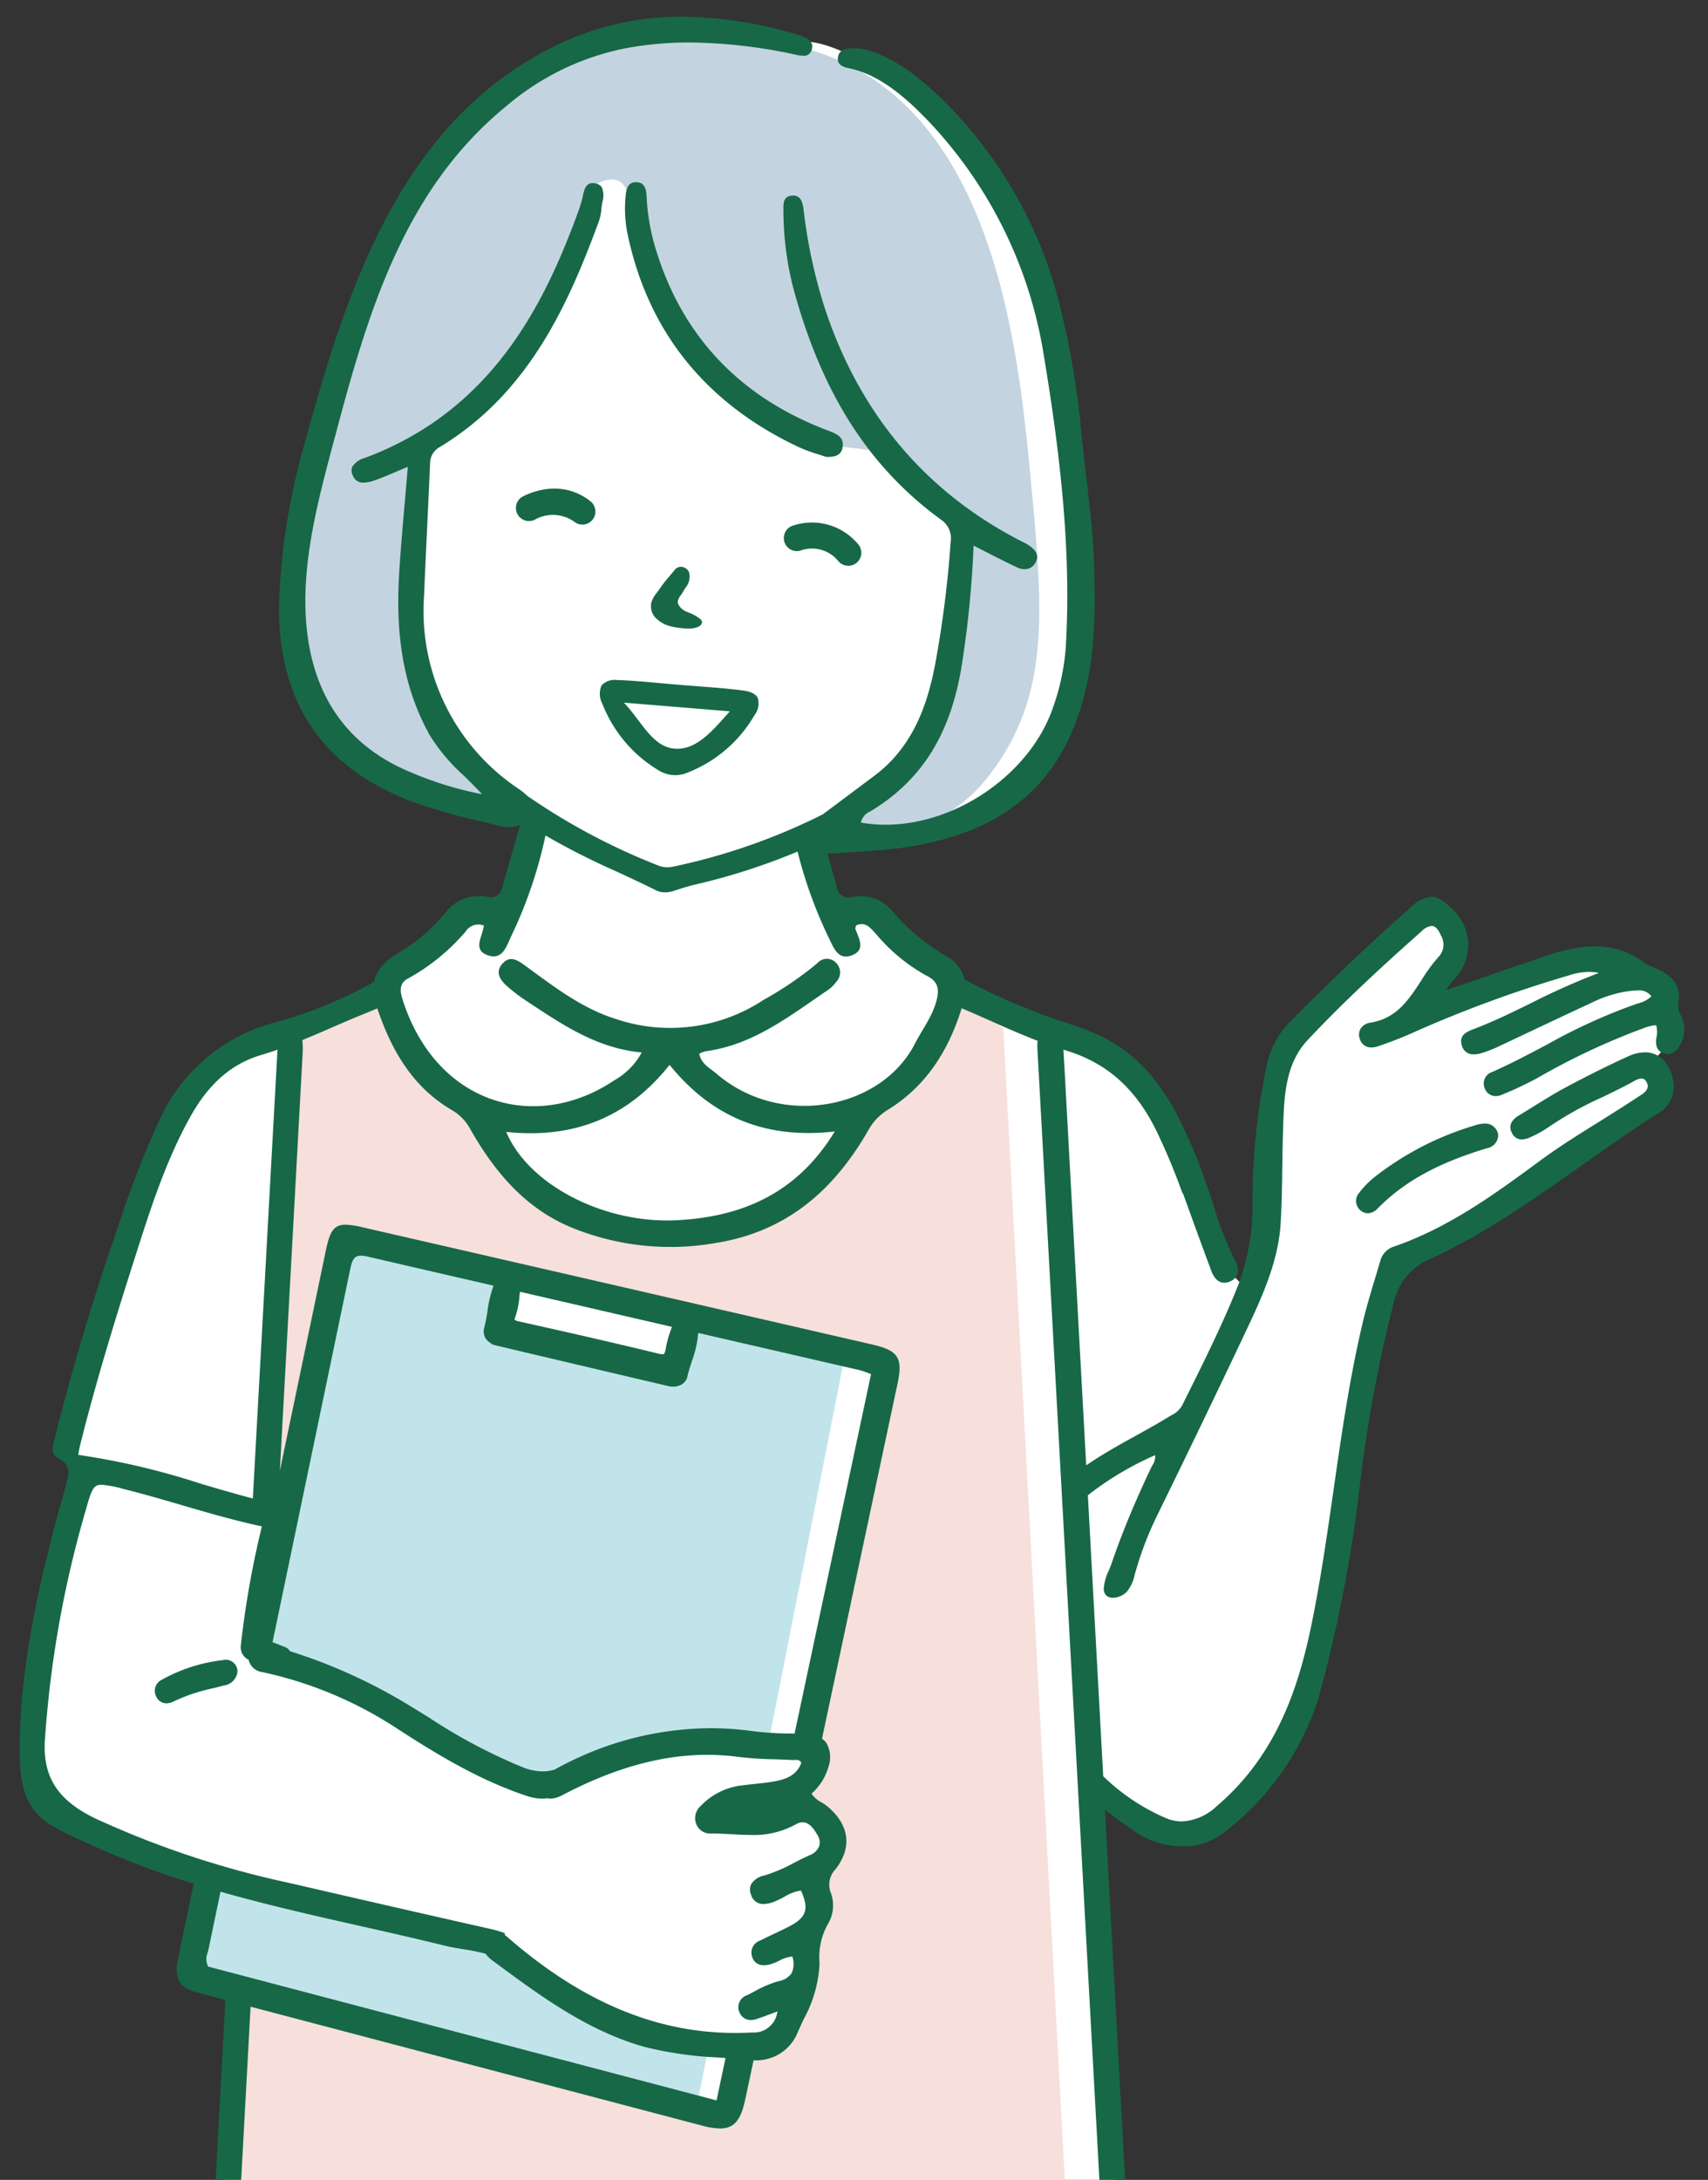
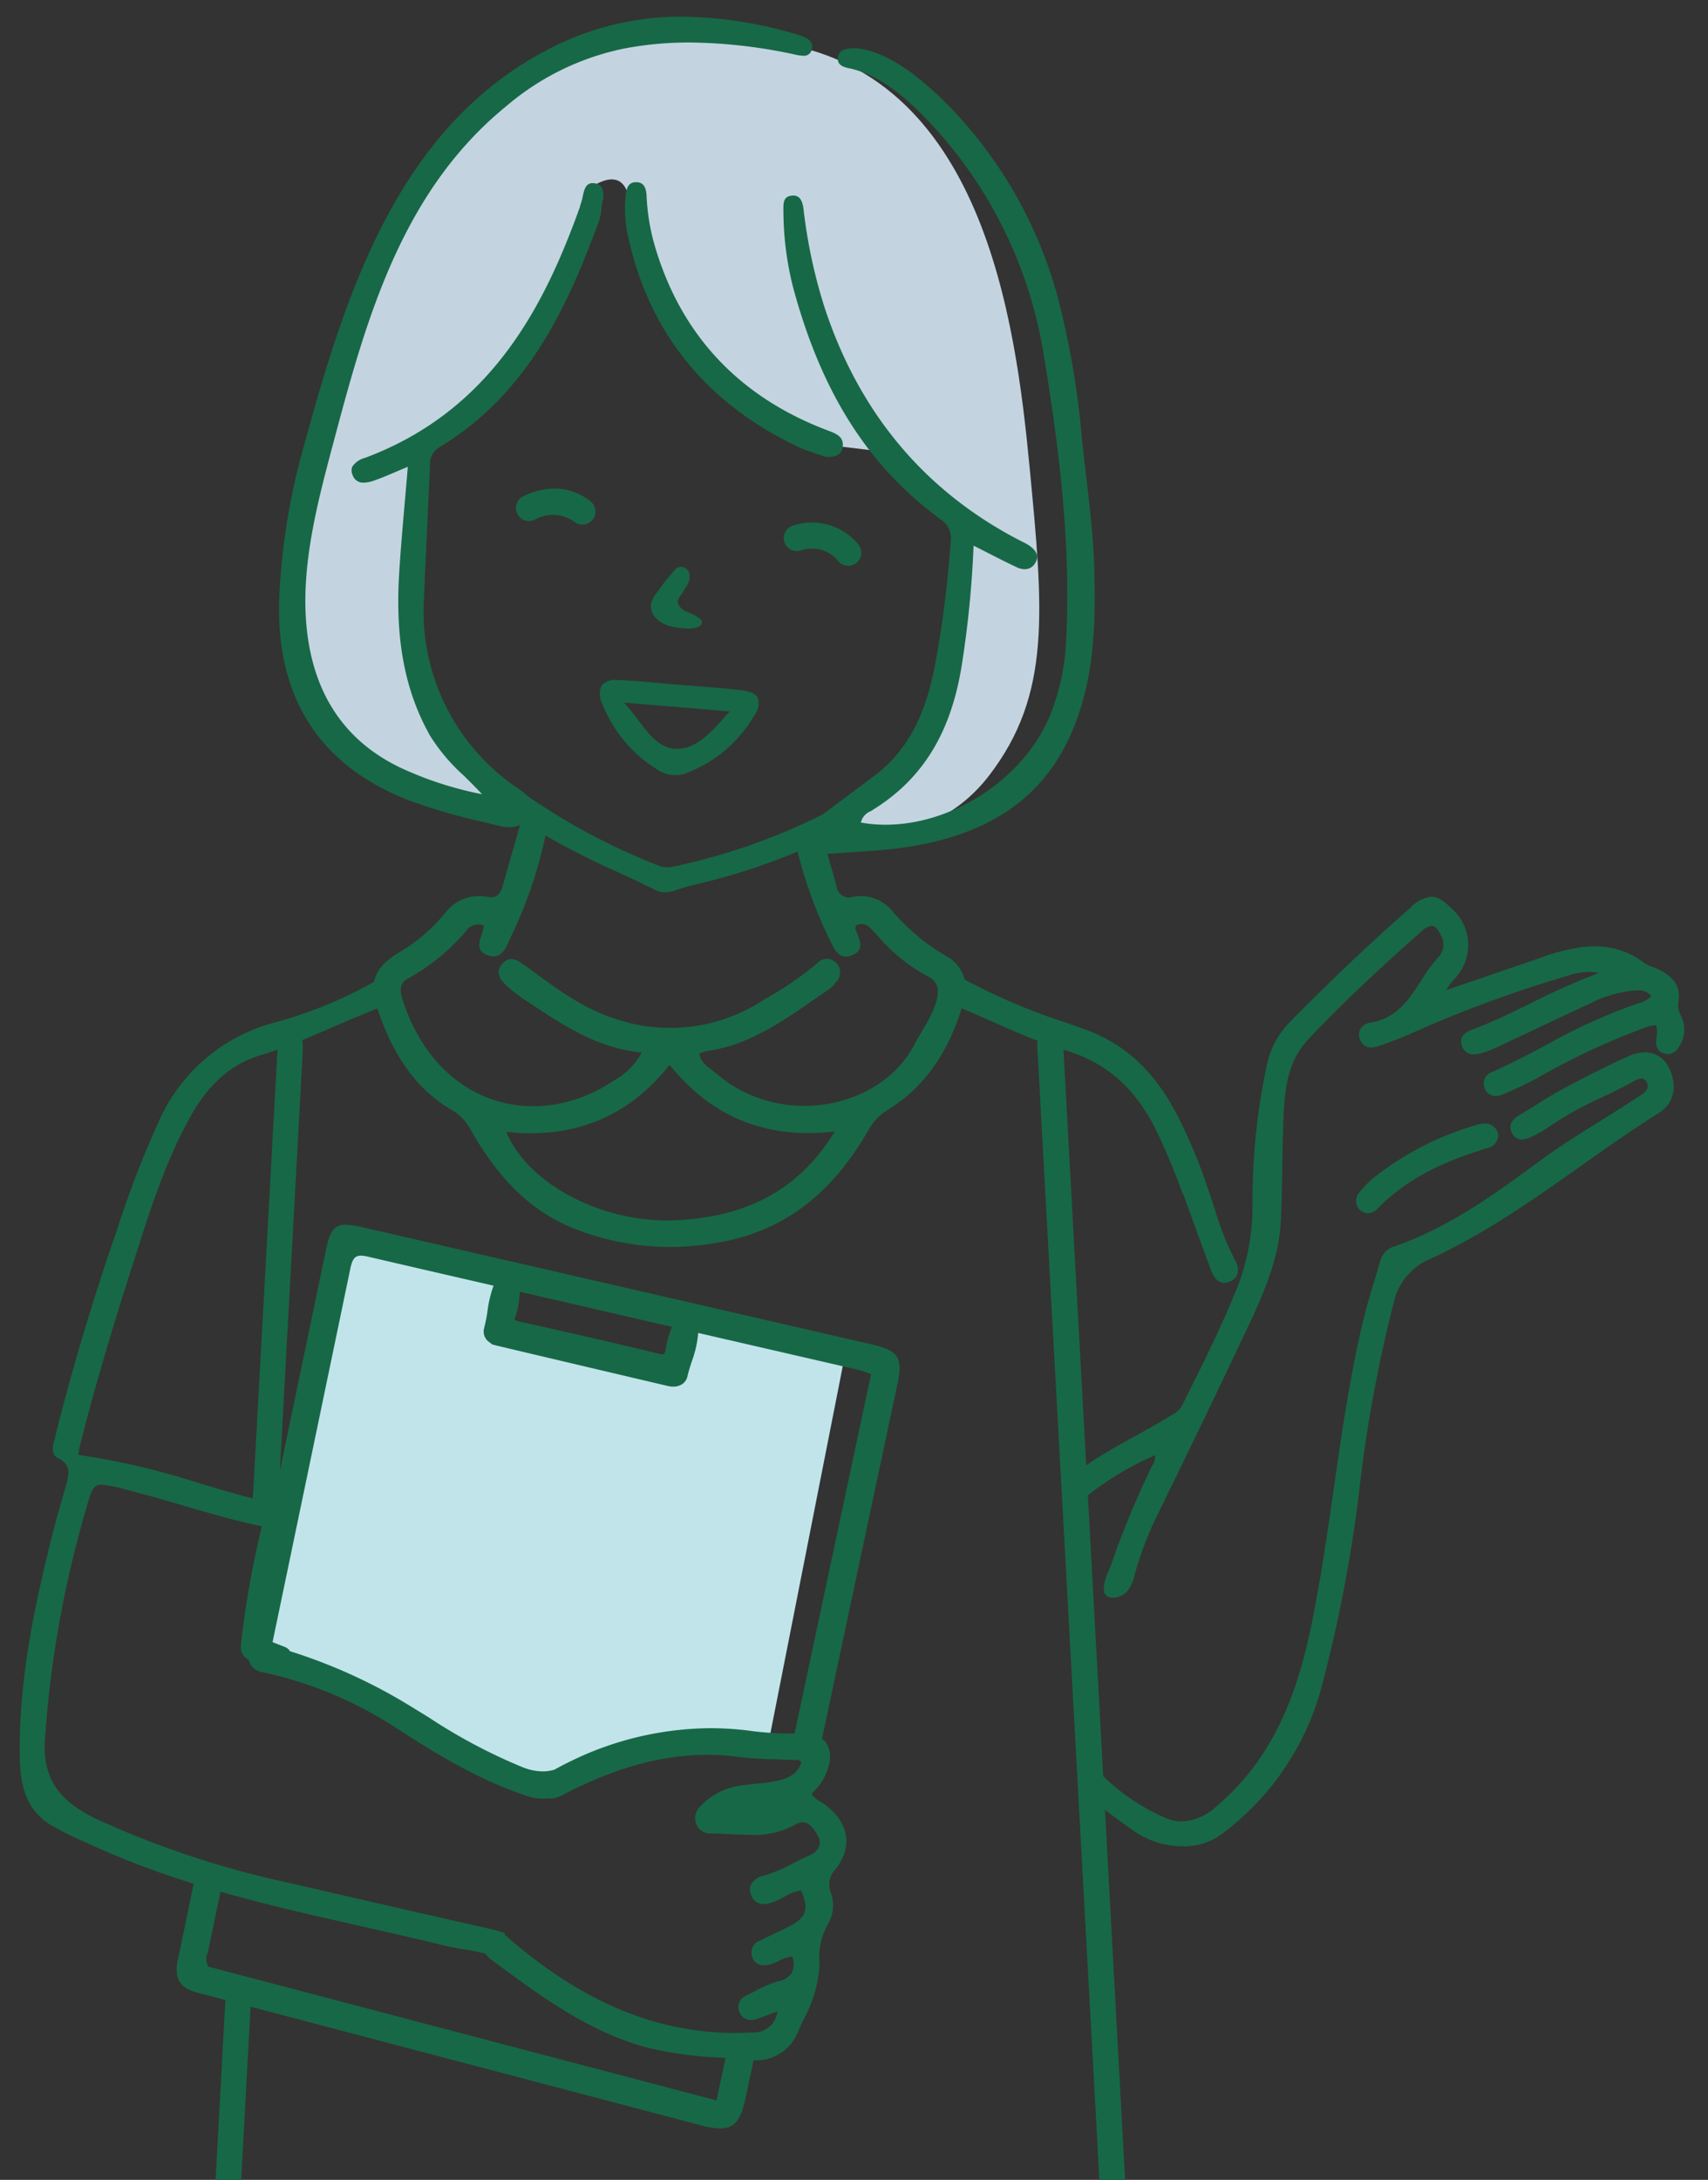
<svg xmlns="http://www.w3.org/2000/svg" width="196" height="250" viewBox="0 0 196 250">
  <rect x="0" y="0" width="196" height="250" fill="#333333" stroke="none" />
  <defs>
    <clipPath id="clip-path">
      <rect id="長方形_189" data-name="長方形 189" width="196" height="250" transform="translate(466 6416.345)" fill="#fff" stroke="#707070" stroke-width="1" />
    </clipPath>
    <clipPath id="clip-path-2">
      <rect id="長方形_188" data-name="長方形 188" width="191.018" height="485.986" fill="none" />
    </clipPath>
  </defs>
  <g id="マスクグループ_9" data-name="マスクグループ 9" transform="translate(-466 -6416.345)" clip-path="url(#clip-path)">
    <g id="グループ_291" data-name="グループ 291" transform="translate(468.261 6418.261)">
      <g id="グループ_290" data-name="グループ 290" clip-path="url(#clip-path-2)">
-         <path id="パス_2433" data-name="パス 2433" d="M88.853,3.7S70.741-.553,61.607,5.668,48.142,16.456,44.677,22.6s-9.45,25.514-11.261,33.073-3.15,16.256-1.024,21.082,6.3,10.18,11.891,11.913a115.141,115.141,0,0,0,11.828,2.852l3.968,1.163-3.768,10.474a3.729,3.729,0,0,0-4.31.551,37.781,37.781,0,0,1-7.874,5.827C41.763,110.714,42,112.6,42,112.6a95.868,95.868,0,0,1-13.308,5.119c-5.637,1.479-10.631,8.189-11.812,11.024S5.7,164.813,5.7,164.813l1.418,2.52s-5.2,18.317-5.434,24.277.179,11.709,1.664,13.442,18.889,9.056,18.889,9.056l-2.245,10.631,5.474,2.3L19,343.959l1.974,2.283.157,8.977s12.048,4.016,15.75,4.095a50.19,50.19,0,0,1,8.977,1.418s.866,28.742,4.8,41.341A184.483,184.483,0,0,1,57.119,432.7c.236,3.15,1.181,5.669-.079,10.473S48.3,459,48.385,459.076s-3.588,3.237-4.278,6.465-1.4,4.725-.769,5.906-.551,2.677-.788,2.914.041,4.016,1.556,6.064,2.853,3.307,6.791,3.937,15.041,0,15.041,0l7.874-3.623,2.214-2.834s3.062,3.937,4.637,4.961,7.943,2.284,12.083,2.284,11.147.312,13.037-1.577,4.095-3.857,3.78-6.456a17.446,17.446,0,0,0-1.551-5.04l1.582-1.587s-.267-6.917-3.967-9.752-4.509-3.725-4.224-4.658-4.989-9.988-4.989-9.988-2.284-3.228-.315-15.277,11.1-70.32,11.1-70.32l21.5-4.961.472-9.923,2.52-1.5-8.347-140.279a64.957,64.957,0,0,0,7.245,4.836c2.205,1.024,6.93-.787,6.93-.787s6.614-2.442,10.63-15.355,9.844-49.137,9.844-49.137,11.418-5.985,16.93-9.528,13.859-9.685,13.859-9.685.788-2.284-.472-2.835,1.339-2.677,1.339-2.677L189.1,115.2l.551-3.229-7.8-3.385-21.183,6.3,5.04-7.4-3.15-4.646s-12.52,11.024-14.332,13.072-3.858,2.756-3.937,6.221-1.26,21.025-1.26,21.025l-1.811,3.386-2.441-2.441L128.7,121.975a20.4,20.4,0,0,0-10.112-5.326,40.282,40.282,0,0,1-11.228-4.282l-1.189-2.912L97.436,103l-3.858.709L90.861,95s9.331.28,13.82-.744,10.718-4.173,12.8-7.481,6.729-11.969,4.76-27.718-5.964-40.68-15.2-46.224c0,0-12.363-10.945-18.19-9.134" transform="translate(-0.48 -0.675)" fill="#fff" />
        <path id="パス_2434" data-name="パス 2434" d="M89,207.116c-4.019,8.843-1.919,6.582-10.883,5.064-2.89-1.062-12.535-.647-11.948-4.778.331-1.789.648-3.582,1.018-5.362l-19.32-4.5-9.242,45.874c-.237,1.264-1.263,3.06.784,3.364,11.963.621,24.894,18.945,34.714,14.058,7.159-3.04,15.208-6.4,23.036-4.013l9.018-45.717-17.176-4" transform="translate(-11.3 -58.506)" fill="#c1e4ea" />
-         <path id="パス_2435" data-name="パス 2435" d="M79.9,321.116a33.064,33.064,0,0,1-12.353-6.437,30.024,30.024,0,0,0-4.06-3.227,15.35,15.35,0,0,0-3.24-1.182q-1.817-.536-3.641-1.049c-2.557-.722-5.121-1.423-7.678-2.147-2.247-.636-4.473-1.376-6.766-1.827-4.136-.814-8.37-1.108-12.266-2.779l-2.176,10.8L85.9,329.29l1.391-7.049a34.5,34.5,0,0,1-7.392-1.125" transform="translate(-8.209 -89.581)" fill="#c1e4ea" />
-         <path id="パス_2436" data-name="パス 2436" d="M120.661,162.972l-6.013-3.81c-.97,8.487-11.1,14.039-11.1,14.039s-7.125,13.4-21.183,13.77-21.382-14.1-21.382-14.1c-6.427-.835-11.288-14.178-11.288-14.178l-11.869,4.918-2.615,53.16q1.7.318,3.414.574l6.488-30.157,61.908,13.568-8.665,43.894,1.254,2.149-3.192,4.122s3.307,1.6,3.991,3.307,1.026,1.938,0,4.1-1.482,2.052-.8,6.042-4.673,14.137-4.787,14.479-4.333.8-4.333.8l-1.71,8.209L32.449,272.89l-.022.433L26.315,391.058s19.391,6.054,53.949,5.9,52.557-6.519,52.557-6.519Z" transform="translate(-7.794 -46.999)" fill="#f7dfdb" />
        <path id="パス_2437" data-name="パス 2437" d="M99.312,3.36S74.615-5.478,60.3,16.6,44.19,68.364,44.19,68.364,42.389,90.4,68.71,91.321c0,0-11.91-8.8-11.309-23.062s1.1-18.487,1.1-18.487,10.879-5.439,15.211-16.32,4.78-13.286,4.78-13.286,3.8-2.993,4.5,1.232,6.42,22.7,19.885,27.846l8.561,1.031s6.5,7.756,9.6,8.918c0,0-1.4,23.2-7.609,28.272s-7.2,6.574-7.2,6.574,11.019,2.7,18.125-6.574,6.205-18.782,4.6-35.474S123.608,6.493,99.312,3.36" transform="translate(-13.08 -0.478)" fill="#c3d4e0" />
        <path id="パス_2438" data-name="パス 2438" d="M108.088,564.872h-.094l0-45.159a2.66,2.66,0,0,0-.443-1.9,1.464,1.464,0,0,0-1.087-.372h0c-1.569.017-1.569,1.49-1.568,2.483,0,.879.026,1.759.053,2.639s.053,1.746.053,2.62c0,24.558,0,54.829,0,79.386l0,.234c-.008.945-.02,2.238,1.457,2.294l.108,0a1.468,1.468,0,0,0,1.085-.38,2.7,2.7,0,0,0,.443-1.935Z" transform="translate(-31.067 -153.249)" fill="#176847" />
        <path id="パス_2439" data-name="パス 2439" d="M190.719,152.977l-.1-.225a2.3,2.3,0,0,1-.295-1.419c.45-2.272-1.073-3.292-2.45-3.925-.166-.077-.339-.144-.511-.21a3.855,3.855,0,0,1-.944-.465,9.161,9.161,0,0,0-5.747-1.886,12.524,12.524,0,0,0-1.366.077,23.9,23.9,0,0,0-5.183,1.371c-.3.1-.6.21-.907.313-2.3.779-4.6,1.569-6.934,2.373l-2.549.876a3.58,3.58,0,0,1,.8-1.138,5.362,5.362,0,0,0,.55-.666,5.532,5.532,0,0,0-.692-7.476c-1-1.011-1.693-1.423-2.4-1.423a3.9,3.9,0,0,0-2.426,1.286c-4.509,3.954-9.038,8.245-13.845,13.117a9.921,9.921,0,0,0-2.614,4.936,74.179,74.179,0,0,0-1.636,15.655,26.161,26.161,0,0,1-1.545,9.3c-1.767,4.486-3.949,8.863-6.058,13.095l-.491.985a2.742,2.742,0,0,1-1.2,1.083l-.222.134c-1.289.793-2.638,1.539-3.944,2.261-1.882,1.04-3.809,2.114-5.625,3.359q-1.121-20.485-2.242-40.971c-.122-2.233-.239-4.467-.373-6.7.049.015.1.034.147.049,4.806,1.417,8.172,4.4,10.593,9.4a73.349,73.349,0,0,1,2.848,6.814l.083.227.044-.025.451,1.246c.91,2.514,1.852,5.115,2.807,7.662.334.889.85,1.359,1.493,1.359a1.7,1.7,0,0,0,.755-.2,1.4,1.4,0,0,0,.757-.828,1.991,1.991,0,0,0-.271-1.525,35,35,0,0,1-2.384-6.042c-.336-1.039-.689-2.107-1.083-3.149l.027-.016-.059-.16a64.119,64.119,0,0,0-3.007-7.037c-2.65-5.213-6.07-8.427-10.764-10.115-.685-.246-1.37-.488-2.057-.731a70.025,70.025,0,0,1-11.708-4.97,4.26,4.26,0,0,0-2.135-2.7,23.757,23.757,0,0,1-6.028-4.992,4.73,4.73,0,0,0-4.647-1.8,1.432,1.432,0,0,1-1.9-1.229c-.589-2.149-1.214-4.288-1.817-6.433q-1.44.734-2.9,1.425a50.978,50.978,0,0,0,3.851,10.988c.525,1.056,1.018,2.528,2.566,1.983,1.708-.6.866-1.937.465-3.055-.035-.1.053-.244.094-.405,1.152-.493,1.712.412,2.332,1.056a20.307,20.307,0,0,0,5.735,4.715c1.353.637,1.478,1.582,1.166,2.8-.474,1.857-1.652,3.362-2.51,5.028-3.858,7.492-15.385,9.751-22.771,3.4-.727-.625-1.723-1.07-1.962-2.273a3.506,3.506,0,0,1,.738-.286c5.516-.738,9.708-4.106,14.1-7.072a3.793,3.793,0,0,0,.85-.854,1.542,1.542,0,0,0,.037-2.19,1.44,1.44,0,0,0-2.171.017,39.926,39.926,0,0,1-6.16,4.2,19.452,19.452,0,0,1-16.953,2.2c-3.932-1.212-7.121-3.726-10.382-6.09-.885-.642-1.75-1.256-2.642-.26s-.247,1.9.55,2.606a19.731,19.731,0,0,0,2.245,1.7c4.03,2.658,8.02,5.41,13.185,5.883a8.023,8.023,0,0,1-3.146,3.19c-8.9,5.994-20.3,2.9-24.229-9.057-.3-.906-.633-2.035.625-2.651a23.715,23.715,0,0,0,6.527-5.333,1.737,1.737,0,0,1,2.1-.708c-.113,1.242-1.334,2.767.429,3.4,1.779.64,2.2-1.122,2.76-2.266a51.019,51.019,0,0,0,4.006-12.018c.217-1.028.289-2.152-1.037-2.454s-1.7.732-1.988,1.761c-.652,2.328-1.338,4.647-1.979,6.977-.265.966-.688,1.539-1.839,1.306a4.841,4.841,0,0,0-4.809,1.889,20.038,20.038,0,0,1-5.008,4.344c-1.786,1.011-2.843,2.094-3.125,3.513a49.29,49.29,0,0,1-11.642,4.733,20.131,20.131,0,0,0-12.978,11.089,114.306,114.306,0,0,0-4.824,12.459l-.363,1.061c-2.693,7.835-4.989,15.573-6.828,23l-.06.232c-.182.69-.431,1.634.452,2.073,1.527.759,1.232,1.844.888,3.1l-.058.217c-.184.686-.381,1.369-.579,2.051-.257.889-.522,1.808-.754,2.721C1.952,219.411-.136,228.475.007,237.8.05,240.6.5,243.724,3.52,245.584a33.264,33.264,0,0,0,3.827,1.925q.484.217.963.437a95.89,95.89,0,0,0,11.658,4.4l-1.914,9.186c-.322,2.63,1.344,3.056,2.815,3.432l.292.075,2.442.643q-1.257,23.107-2.517,46.216-1.888,34.5-3.8,68.993c-.046.842-.175,1.849.534,2.338,1.4.965,1.142,2.278,1.113,3.605-.03,1.407-.05,2.815-.025,4.222.045,2.523.636,3.279,3.044,3.946a161.294,161.294,0,0,0,21.675,4.458c.015.626.068,1.3.165,2.092.892,7.221,2.178,20.211,3.421,27.251.519,2.939,1.039,5.878,1.532,8.821.706,4.213,1.552,8.472,2.371,12.59a227.021,227.021,0,0,1,3.863,23.874,21.516,21.516,0,0,1-3.031,13.8c-1.289,2.065-2.559,4.188-3.787,6.241l-.2.332a3.3,3.3,0,0,0-.289.623c-3.012,2.29-5.117,5.619-6.588,10.22-.549,1.716-1.116,3.49.391,4.967a3.42,3.42,0,0,1-.487.756,2.339,2.339,0,0,0-.553,1.036c-.84,4.66,2.885,10.146,7.521,11.075a56.124,56.124,0,0,0,11.008,1.081c1.965,0,3.977-.1,5.982-.3a12.069,12.069,0,0,0,7.356-3.1c.8-.751,1.554-1.558,2.281-2.337.289-.31.575-.617.861-.916.072.033.133.059.186.082a.766.766,0,0,1,.194.1c.318.333.621.681.921,1.03a13.8,13.8,0,0,0,9.745,5.177c2.2.167,4.141.248,5.948.248h0a47.717,47.717,0,0,0,7.073-.488c.336-.05.673-.1,1.009-.142a18.209,18.209,0,0,0,5.261-1.273c1.933-.893,3.618-3.2,4.4-6.027.657-2.378.507-4.541-.411-5.956a3.347,3.347,0,0,1,.438-.809,2.135,2.135,0,0,0,.511-1.731c-1.188-4.8-2.59-9.345-6.543-12.159a3.773,3.773,0,0,0-.638-1.522c-.377-.62-.76-1.239-1.142-1.857-.983-1.589-2-3.233-2.91-4.894-1.512-2.754-2.866-5.487-2.834-8.643a97.876,97.876,0,0,1,2.021-18.837c4.164-20.1,8-40.4,9.689-60.873v0c5.365-.837,10.7-1.892,16-3.223,6.177-1.552,6.162-1.574,6.071-7.931-.025-1.729-.551-3.565,1.269-4.889.549-.4.393-1.306.353-2.014q-1.077-19.452-2.15-38.9-2-36.413-3.989-72.827-.689-12.666-1.378-25.331c.947.721,1.981,1.49,3.049,2.23a9.822,9.822,0,0,0,5.79,1.948h.092c.115.007.229.01.344.011a7.438,7.438,0,0,0,4.509-1.7,30.991,30.991,0,0,0,10.93-16.063,163.317,163.317,0,0,0,4.492-23.273,160.435,160.435,0,0,1,3.958-21.444,7.1,7.1,0,0,1,4.334-4.968c6.17-2.862,11.784-6.822,17.213-10.652,2.9-2.044,5.894-4.158,8.938-6.078,1.695-1.069,2.109-3.221,1.006-5.234A2.979,2.979,0,0,0,186.5,157a4.654,4.654,0,0,0-1.91.455c-2.292,1.036-4.678,2.223-7.294,3.628-1.174.631-2.324,1.345-3.437,2.036-.6.372-1.2.745-1.8,1.106-.971.579-1.235,1.28-.788,2.085a1.221,1.221,0,0,0,1.108.68,2.287,2.287,0,0,0,.946-.242,13.06,13.06,0,0,0,2.133-1.182,39.817,39.817,0,0,1,6.126-3.409c1.2-.576,2.435-1.173,3.618-1.83a2.082,2.082,0,0,1,.9-.327c.157,0,.389.043.592.419.18.334.316.845-.587,1.438q-1.082.709-2.172,1.407c-.94.6-1.891,1.2-2.843,1.791-2.2,1.372-4.474,2.791-6.574,4.336-5.111,3.761-10.4,7.651-16.751,9.864a2.361,2.361,0,0,0-1.625,1.63c-.206.709-.419,1.415-.633,2.122-.474,1.572-.965,3.2-1.353,4.821-1.52,6.362-2.463,12.929-3.375,19.281-.71,4.943-1.444,10.055-2.445,15.035-1.437,7.147-3.863,15.267-10.966,21.3a6.253,6.253,0,0,1-4.014,1.762,4.667,4.667,0,0,1-1.739-.348,23.658,23.658,0,0,1-7.28-4.84l-.133-2.453q-.814-14.883-1.629-29.766A35.456,35.456,0,0,1,130.3,203.2a1.859,1.859,0,0,1-.334,1.192c-.061.109-.12.217-.172.325-1.217,2.575-2.239,4.922-3.125,7.173-.5,1.263-.957,2.516-1.37,3.725-.092.272-.206.543-.321.815a5.737,5.737,0,0,0-.574,2.024,1.068,1.068,0,0,0,.265.814,1.051,1.051,0,0,0,.779.289,2.342,2.342,0,0,0,1.587-.685,4.332,4.332,0,0,0,.883-1.844A39,39,0,0,1,130.583,210c3.758-7.667,7.149-14.706,10.366-21.52,1.759-3.724,3.5-7.706,3.747-11.836.132-2.164.163-4.391.193-6.544.02-1.433.04-2.916.091-4.366l.006-.2c.122-3.547.248-7.214,2.827-9.961,4.371-4.653,9.079-8.93,13.107-12.5a1.831,1.831,0,0,1,1.1-.568c.409,0,.762.36,1.078,1.1a2.068,2.068,0,0,1-.116,2.261,19.424,19.424,0,0,0-2.142,2.886c-1.456,2.237-2.83,4.349-5.826,4.843a1.587,1.587,0,0,0-1.147.7,1.371,1.371,0,0,0-.077,1.178,1.329,1.329,0,0,0,1.329.966,2.379,2.379,0,0,0,.779-.143,45.511,45.511,0,0,0,4.317-1.7,141.274,141.274,0,0,1,17.5-6.4,7.541,7.541,0,0,1,2.322-.425,6.14,6.14,0,0,1,1.191.12,79,79,0,0,0-7.8,3.468c-2.213,1.083-4.3,2.107-6.518,2.953-.8.3-1.79.685-1.421,1.9a1.343,1.343,0,0,0,1.394,1.018,3.157,3.157,0,0,0,.858-.136,14.059,14.059,0,0,0,2.09-.828q2.044-.955,4.082-1.923c2.1-.99,4.191-1.981,6.3-2.948a14.085,14.085,0,0,1,4.681-1.449l.158-.013c.222-.018.45-.037.678-.037a1.688,1.688,0,0,1,1.511.686,3.352,3.352,0,0,1-1.519.8l-.136.043a65.008,65.008,0,0,0-10.361,4.708c-2.013,1.061-4.094,2.159-6.2,3.1a1.4,1.4,0,0,0-.911,1.893,1.34,1.34,0,0,0,1.27.89,1.822,1.822,0,0,0,.7-.151,42.273,42.273,0,0,0,4.031-1.895,79.792,79.792,0,0,1,12.173-5.719,5.576,5.576,0,0,1,1.344-.364c.13,0,.163.037.175.051a3.007,3.007,0,0,1,0,1.436c-.075.644-.05,1.424.821,1.738a1.5,1.5,0,0,0,.5.092,1.545,1.545,0,0,0,1.292-.854,3.5,3.5,0,0,0,.3-3.371M74.573,158.436c4.91,6.064,11.111,8.531,18.955,7.639-4.291,7.052-10.586,9.83-18.264,10.184-8.218.379-16.881-4.05-19.434-10.137,7.645.817,13.926-1.6,18.743-7.687M6.755,202.947c.044-.266.084-.505.141-.741,1.967-7.918,4.424-15.735,6.572-22.44,1.574-4.916,3.359-10.487,6.18-15.5,2.077-3.692,4.7-5.964,8.019-6.948.645-.191,1.284-.4,1.919-.627,0,.053-.006.107-.01.16q-.61,11.02-1.213,22.039-.806,14.638-1.61,29.275c-2.025-.529-4.036-1.118-6-1.7a84.085,84.085,0,0,0-14.034-3.3c.013-.073.025-.144.036-.214M56.885,187.3a8.863,8.863,0,0,0,.457-2.288q.031-.278.066-.554,8.724,2.013,17.447,4.027a12.4,12.4,0,0,0-.734,2.578c-.085.441-.18.522-.2.533a.314.314,0,0,1-.163.027,2.041,2.041,0,0,1-.455-.068c-4.774-1.159-10.013-2.367-16.017-3.692a1.406,1.406,0,0,1-.481-.182s-.035-.084.078-.38m-2.908,3,.232.191.234.064c.092.026.2.056.3.08l3.748.886q7.956,1.881,15.916,3.748a2.608,2.608,0,0,0,.587.069,1.857,1.857,0,0,0,.989-.26,1.435,1.435,0,0,0,.645-.922c.128-.564.315-1.14.5-1.711a12.423,12.423,0,0,0,.736-3.265l1.829.422,16.628,3.829a7.251,7.251,0,0,1,.918.3c.142.053.294.111.46.171l-8.778,41.23-.349-.008a36.538,36.538,0,0,1-4.322-.258,35.761,35.761,0,0,0-5-.355,36.935,36.935,0,0,0-15.908,3.732c-.617.292-1.265.629-1.984,1.027a4.839,4.839,0,0,1-1.334.195A6.415,6.415,0,0,1,57.74,239a63.032,63.032,0,0,1-10.833-5.747q-.995-.614-1.991-1.223a61.672,61.672,0,0,0-13.891-6.344,1.213,1.213,0,0,0-.54-.469l-1.47-.576q4.464-21.4,8.917-42.8c.242-1.166.534-1.522,1.244-1.522a3.1,3.1,0,0,1,.7.093q7.25,1.683,14.5,3.347a13.837,13.837,0,0,0-.7,2.944,17.758,17.758,0,0,1-.387,1.948,1.478,1.478,0,0,0,.693,1.648M2.889,235.927a123.557,123.557,0,0,1,4.664-26.334c.682-2.431.88-3,1.841-3a13.134,13.134,0,0,1,2.6.506c2.272.562,4.559,1.232,6.77,1.88,2.938.86,5.965,1.732,9.026,2.387a107.7,107.7,0,0,0-2.409,13.6,1.588,1.588,0,0,0,.892,1.7,1.8,1.8,0,0,0,1.453,1.39,45.516,45.516,0,0,1,15.463,6.422c4.528,2.931,9.419,5.949,15.02,7.808a5.5,5.5,0,0,0,1.75.3,5.311,5.311,0,0,0,.62-.042,1.474,1.474,0,0,0,.332.043,2.6,2.6,0,0,0,.847-.164,5.012,5.012,0,0,0,.7-.327l.211-.112c5.781-2.972,11.084-4.416,16.213-4.416a28.018,28.018,0,0,1,3.7.247,39.745,39.745,0,0,0,4.022.263c.69.022,1.381.043,2.069.083l.113,0,.306-.006a.564.564,0,0,1,.6.322c-.51,1.472-1.838,1.9-3.074,2.13-.756.138-1.538.221-2.3.3-.467.05-.933.1-1.4.161a7.751,7.751,0,0,0-4.776,2.367,1.864,1.864,0,0,0-.533,2,1.7,1.7,0,0,0,1.717,1.153h.1c.737,0,1.492.042,2.223.082s1.5.083,2.244.083a9.885,9.885,0,0,0,5.144-1.2,1.626,1.626,0,0,1,.811-.251c.781,0,1.331.808,1.722,1.513a1.487,1.487,0,0,1,.174,1.223,1.863,1.863,0,0,1-1.1,1.044c-.607.267-1.206.574-1.785.869a18.111,18.111,0,0,1-3.377,1.446,2.287,2.287,0,0,0-1.532.988,1.461,1.461,0,0,0-.034,1.194,1.445,1.445,0,0,0,1.438,1.1,3.662,3.662,0,0,0,1.285-.294,9.906,9.906,0,0,0,1.1-.531,5.128,5.128,0,0,1,1.914-.721c.959,2.12.628,3.095-1.365,4.123-.58.3-1.171.579-1.762.857-.534.252-1.067.5-1.593.77a1.45,1.45,0,0,0-.883,1.845,1.312,1.312,0,0,0,1.342.966,2.993,2.993,0,0,0,.662-.084,5.35,5.35,0,0,0,1.116-.437,3.815,3.815,0,0,1,1.491-.475,2.568,2.568,0,0,1-.089,1.926,2.265,2.265,0,0,1-1.494.9,12.97,12.97,0,0,0-2.808,1.2c-.27.141-.54.282-.811.416a1.434,1.434,0,0,0-.823,2.039,1.36,1.36,0,0,0,1.268.8,2.135,2.135,0,0,0,.664-.115c.545-.179,1.083-.382,1.727-.623l.652-.244a2.708,2.708,0,0,1-2.9,2.409c-.652.037-1.312.055-1.959.055h0c-8.953,0-17.379-3.493-25.758-10.679l-.191-.167c-.161-.142-.324-.284-.493-.41l.05-.168-.178-.065a11.179,11.179,0,0,0-1.372-.41c-8.081-1.819-16.011-3.642-23.377-5.341A106.307,106.307,0,0,1,8.8,244.92c-4.391-2.077-6.159-4.766-5.913-8.993m18.685,24.315c.039-.137.077-.271.1-.4l1.371-6.578c5.331,1.517,10.722,2.736,16.022,3.931,3.175.715,6.458,1.456,9.668,2.247.731.18,1.491.305,2.225.427a25.046,25.046,0,0,1,2.516.512,2.83,2.83,0,0,0,.693.714l.437.323c5.2,3.839,10.573,7.81,17.1,9.647a42.82,42.82,0,0,0,8.522,1.216l.772.058L79.965,277.2,21.628,261.851a1.9,1.9,0,0,1-.054-1.61m84.869,257.215a4.426,4.426,0,0,1-3.554,2.6,53.085,53.085,0,0,1-10.625,1.063,58.138,58.138,0,0,1-6.232-.341c-3.048-.331-5.494-1.953-7.93-5.263-.735-1-.7-2.154.093-3.534a1.261,1.261,0,0,1,.991-.684c.419,0,.671.379.807.7,1.564,3.632,4.471,5.4,8.887,5.4.167,0,.334,0,.5-.008.795-.024,1.591-.038,2.387-.052,2.108-.037,4.287-.075,6.408-.3,3.114-.336,6.945-1.209,9.35-4.93a12.713,12.713,0,0,1-1.086,5.355m-23.661-7.4a32.59,32.59,0,0,1,10.679-2.01,22.34,22.34,0,0,1,10.8,2.729,2.521,2.521,0,0,1-1.64,1.747A13.879,13.879,0,0,1,96.45,514.1l-.254,0c-.2,0-.4-.006-.607-.006-1.111,0-2.239.061-3.329.12s-2.209.12-3.311.12h-.132c-3.294-.016-5.324-1.453-6.035-4.273m24.443-3.47a1.715,1.715,0,0,1-.663,1.881,26.212,26.212,0,0,0-13.136-3.483A39.031,39.031,0,0,0,78.5,508.374a22.709,22.709,0,0,1-1.209-9.3c.089-1.263,1.162-1.874,2.2-2.468l.137-.077a20.569,20.569,0,0,1,10.048-2.372c5.33,0,10.341,1.627,13.077,4.248,2.24,2.145,3.407,4.823,4.469,8.187m-2.384-105.285c-2.544,16.986-4.987,36.82-7.69,50.154a198.709,198.709,0,0,0-3.678,23.012l.008.675c.061,4.8.106,8.274,1.881,11.468,1.16,2.088,2.443,4.149,3.685,6.144a23.087,23.087,0,0,0-8.946-1.818,28.092,28.092,0,0,0-12.232,3.034,6.214,6.214,0,0,0-3.756,6.085,35.323,35.323,0,0,0,.91,7.525l.1.389a6.234,6.234,0,0,1,.294,2.268c-.6,4.359-5.2,10.025-10.027,10.523a62.733,62.733,0,0,1-6.434.341,52.72,52.72,0,0,1-10.823-1.094,4.3,4.3,0,0,1-3.369-2.547,12.241,12.241,0,0,1-1.054-5.332c1.24,2.228,3.395,3.645,6.561,4.324a43.359,43.359,0,0,0,9.06.987,37.954,37.954,0,0,0,5.881-.453,7.224,7.224,0,0,0,5.914-4.832l.03-.086c.142-.418.239-.655.58-.655.026,0,.053,0,.082,0,.108.009.213.015.315.015a1.391,1.391,0,0,0,1.563-1.206c.211-1.247-.916-1.726-1.457-1.955a36.768,36.768,0,0,0-14.4-3.312,25.94,25.94,0,0,0-10.93,2.385c-.2.089-.391.185-.586.28a5.771,5.771,0,0,1-1.914.681,1.868,1.868,0,0,1-.441-1.729c1.781-6.161,4.814-9.7,9.541-11.143a28.557,28.557,0,0,1,8.279-1.332,21.037,21.037,0,0,1,9.855,2.41l.08.042a3.621,3.621,0,0,0,1.546.542,1.318,1.318,0,0,0,1.212-.891,1.466,1.466,0,0,0,.1-1.144c-.243-.66-1.025-1.018-1.654-1.306a26.017,26.017,0,0,0-10.992-2.72q-.529,0-1.066.028a31.183,31.183,0,0,0-7.911,1.326c.086-.14.17-.282.255-.422,2.914-4.74,5.927-9.643,4.914-15.464a33.178,33.178,0,0,0-.83-10.066c-.144-.756-.286-1.508-.415-2.259-.807-4.727-1.734-9.515-2.631-14.145-1.1-5.658-2.228-11.509-3.15-17.292-.488-3.062-1.061-6.163-1.615-9.162-1.09-5.9-2.214-17.152-2.748-23.74a217.115,217.115,0,0,0,36.138,1.637c7.432-.364,14.817-.994,22.146-2.012-.04.595-.09,1.213-.184,1.836M46.954,510.795A21.811,21.811,0,0,1,57.7,508.04a33.138,33.138,0,0,1,10.726,2.009,4.132,4.132,0,0,1-3.972,3.94q-.792.044-1.586.1c-1.659.1-3.373.208-5.054.208a21.3,21.3,0,0,1-8.775-1.559c-.881-.381-1.791-.775-2.085-1.938m80.458-120.088c0,1.035-.686,1.4-1.569,1.622a195.389,195.389,0,0,1-31.281,5.409c-6.173.5-12.354.954-18.531,1.054-7.459.121-14.911-.54-22.353-1.157A192.861,192.861,0,0,1,23.722,392.4c-1.251-.307-1.888-.873-1.843-2.215.057-1.649.014-3.3.014-5.225a311.229,311.229,0,0,0,105.314.024,33.79,33.79,0,0,1,.2,5.724m1.6-11.035c.066,1.161-.232,1.738-1.429,2.007-2.554.575-5.092,1.17-7.69,1.565-10.816,1.644-21.732,2.126-32.621,2.9-5.338.378-10.5.311-16.055.25-6.384-.07-12.721-.582-19.093-.979-10.076-.629-20.132-1.338-30.009-3.633-1.5-.348-1.888-.933-1.8-2.447.74-12.326,1.394-24.656,2.064-36.986q1.277-23.484,2.551-46.969l19.049-1.522c2.121-.169,1.952-3.472-.171-3.3l-18.7,1.494q.695-12.8,1.391-25.6,25.844,6.805,51.689,13.606a8.856,8.856,0,0,0,2.19.36c1.819,0,2.443-1.256,2.905-3.425l.937-4.4a5.119,5.119,0,0,0,4.97-2.973c.234-.56.493-1.119.752-1.68a14.7,14.7,0,0,0,1.85-6.468,7.682,7.682,0,0,1,.988-4.55,4.159,4.159,0,0,0,.275-3.609,2.554,2.554,0,0,1,.593-2.655c1.9-2.493,1.574-5.036-.93-7.159a5.488,5.488,0,0,0-.7-.481,3.108,3.108,0,0,1-1.15-1,6.407,6.407,0,0,0,1.938-3.067,3.248,3.248,0,0,0-.265-2.793,1.982,1.982,0,0,0-.471-.436l8.671-40.734c.629-2.955.087-3.793-2.9-4.479Q68.6,183.775,39.354,177.067a9.2,9.2,0,0,0-1.959-.3c-1.418,0-1.831.885-2.273,3l-5.268,25.225q1.307-23.892,2.61-47.783a9.449,9.449,0,0,0-.031-1.615c1.094-.449,2.177-.914,3.241-1.376,1.106-.481,2.213-.962,3.33-1.419.664-.272,1.337-.551,2.032-.84,1.6,4.748,4.036,9.048,8.6,11.686a5.584,5.584,0,0,1,2.128,2.268c2.752,4.8,6.236,8.963,11.5,11.152a29.937,29.937,0,0,0,16.6,1.8c8.169-1.3,13.568-6.068,17.5-12.9a6.331,6.331,0,0,1,2.283-2.392c4.431-2.734,6.958-6.853,8.447-11.627,1.17.489,2.349,1.013,3.491,1.522,1.7.76,3.449,1.526,5.222,2.207-.013.112-.021.227-.025.343-.008.255,0,.512.014.767q1.555,28.364,3.113,56.728,1.808,32.964,3.613,65.927.345,6.307.691,12.613l-18.765-1.5c-2.123-.17-2.292,3.133-.17,3.3l19.118,1.527q1.413,25.758,2.822,51.516c.6,10.924,1.167,21.85,1.791,32.773" transform="translate(0 -38.226)" fill="#176847" />
        <path id="パス_2440" data-name="パス 2440" d="M232.649,180.356a4.168,4.168,0,0,0-1.225.238,34.466,34.466,0,0,0-11.614,6.05,10.563,10.563,0,0,0-1.555,1.627,1.414,1.414,0,0,0,.971,2.376,1.612,1.612,0,0,0,1.126-.549c3.028-3.076,6.894-5.207,12.536-6.909a1.541,1.541,0,0,0,1.293-1.572,1.5,1.5,0,0,0-1.533-1.261" transform="translate(-64.522 -53.416)" fill="#176847" />
-         <path id="パス_2441" data-name="パス 2441" d="M30.183,267.731a1.663,1.663,0,0,0-.295.027l-.073.013a18.8,18.8,0,0,0-6.989,2.252,1.408,1.408,0,0,0-.667,1.874,1.3,1.3,0,0,0,1.2.828,1.867,1.867,0,0,0,.847-.225A20.476,20.476,0,0,1,28.7,271c.415-.1.83-.208,1.242-.319a1.79,1.79,0,0,0,1.565-1.56,1.335,1.335,0,0,0-1.321-1.39" transform="translate(-6.52 -79.293)" fill="#176847" />
        <path id="パス_2442" data-name="パス 2442" d="M106.845,92.081a2,2,0,0,0,.448-1.815,1.07,1.07,0,0,0-.889-.631l-.081,0a.907.907,0,0,0-.727.421l-.669.792c-.187.222-.374.443-.55.671-.141.182-.273.371-.412.569-.113.161-.225.322-.372.518a3.341,3.341,0,0,0-.617,1.08,1.919,1.919,0,0,0,.47,1.795,3.608,3.608,0,0,0,1.847,1.007,8.9,8.9,0,0,0,1.108.175s.305.034.4.042c.153.013.3.019.43.019a3.027,3.027,0,0,0,.707-.075c.819-.195.866-.557.821-.76-.055-.187-.248-.326-.5-.495a4.907,4.907,0,0,0-.593-.334c-.132-.065-.271-.12-.412-.174a3.57,3.57,0,0,1-.488-.219,1.787,1.787,0,0,1-.616-.579.832.832,0,0,1-.153-.464,1.516,1.516,0,0,1,.346-.723,8.413,8.413,0,0,0,.5-.818" transform="translate(-30.479 -26.546)" fill="#176847" />
        <path id="パス_2443" data-name="パス 2443" d="M96.566,108.09a2.071,2.071,0,0,0-1.781.611,2.4,2.4,0,0,0,.1,2.135,15.4,15.4,0,0,0,6.3,7.52,3.711,3.711,0,0,0,2.055.644h0a3.556,3.556,0,0,0,1.37-.28,15.289,15.289,0,0,0,7.736-6.626,2.17,2.17,0,0,0,.358-1.958c-.229-.452-.811-.74-1.731-.855-1.741-.22-3.526-.355-5.251-.485-.634-.048-1.268-.1-1.9-.148-.7-.058-1.4-.121-2.1-.185-1.592-.144-3.239-.294-4.859-.366-.1,0-.2-.007-.3-.007m12.941,3.59-.524.584c-1.63,1.822-3.314,3.707-5.521,3.708-1.987,0-3.183-1.582-4.449-3.257-.448-.593-.911-1.206-1.431-1.783l-.225-.252Z" transform="translate(-28.012 -32.013)" fill="#176847" />
        <path id="パス_2444" data-name="パス 2444" d="M135.853,64.561l0-.234c-.058-5.429-.9-10.748-1.455-16.125a96.785,96.785,0,0,0-2.78-16.125,50.251,50.251,0,0,0-11.6-20.928A39.419,39.419,0,0,0,114.7,6.315c-1.684-1.2-4.287-2.7-6.453-2.7-.1,0-.206,0-.312.013-.719.061-1.4.226-1.513,1.019-.1.68.282,1.068,1.228,1.256,3.647.726,6.834,3.621,9.315,6.245a50.465,50.465,0,0,1,12.992,26.169c1.873,11.174,3.289,22.667,2.606,34.013a26.035,26.035,0,0,1-1.444,6.838c-2.555,7.568-11,13.5-19.234,13.5a16.069,16.069,0,0,1-2.763-.235l-.066-.011.011-.066a1.859,1.859,0,0,1,1.093-1.232l.179-.107c5.852-3.593,9.138-8.989,10.343-16.981a118.13,118.13,0,0,0,1.3-13.275l0-.1.094.046c.5.251.976.495,1.437.731l.139.07c1.144.584,2.223,1.136,3.316,1.644a2.105,2.105,0,0,0,.882.214,1.371,1.371,0,0,0,1.232-.752c.414-.726.176-1.357-.749-1.986a5.924,5.924,0,0,0-.693-.384l-.22-.111c-10.975-5.636-18.559-14.656-22.542-26.808a59.468,59.468,0,0,1-2.408-11.266c-.132-1.071-.5-1.548-1.182-1.548a1.69,1.69,0,0,0-.25.02c-.842.128-.894.767-.874,1.657l0,.078a35.91,35.91,0,0,0,1.1,8.735c3.257,12.121,8.651,20.6,16.975,26.676a2.555,2.555,0,0,1,1.117,2.523,124.872,124.872,0,0,1-1.779,14.067c-.793,4.117-2.3,9.291-6.958,12.774l-1.533,1.147q-2.208,1.652-4.418,3.3a70.6,70.6,0,0,1-17,5.955,3.641,3.641,0,0,1-.838.106,2.673,2.673,0,0,1-1.047-.209,73.63,73.63,0,0,1-15.017-7.984,6.935,6.935,0,0,0-.947-.772A24.512,24.512,0,0,1,58.927,66.4c.109-2.665.235-5.329.362-8,.113-2.4.227-4.794.327-7.192a2.135,2.135,0,0,1,1.151-1.877C71.055,43.1,75.546,32.765,78.949,23.568a5.9,5.9,0,0,0,.335-1.588c.017-.222.058-.465.1-.713a2.445,2.445,0,0,0-.078-1.734,1.161,1.161,0,0,0-.805-.426,1.528,1.528,0,0,0-.244-.02c-.793,0-.964.79-1.13,1.559a5.419,5.419,0,0,1-.232.849,1.221,1.221,0,0,0-.057.2,1.533,1.533,0,0,1-.053.193C72.776,33.039,66.711,45.168,52.14,50.6a2.436,2.436,0,0,0-1.453,1.017,1.208,1.208,0,0,0,.049.971,1.254,1.254,0,0,0,1.262.85,3.758,3.758,0,0,0,1.2-.244c.778-.265,1.534-.588,2.42-.966.416-.177.859-.366,1.342-.566l.1-.042-.009.11c-.112,1.366-.228,2.694-.342,4-.248,2.833-.481,5.508-.645,8.207-.456,7.514.669,13.4,3.541,18.508a21.139,21.139,0,0,0,3.861,4.573c.638.63,1.3,1.282,1.973,2l.143.153-.2-.041a40.355,40.355,0,0,1-8.029-2.494c-7.058-2.928-11.059-8.465-11.89-16.457-.776-7.44,1.432-15.206,3.328-22.332,3.747-14.077,7.9-28.094,19.612-37.622a30.079,30.079,0,0,1,13.59-6.594A39.655,39.655,0,0,1,89.4,2.957a59.21,59.21,0,0,1,11.8,1.319l.267.057a4.639,4.639,0,0,0,.966.146.911.911,0,0,0,1-.788c.231-.984-.7-1.347-1.68-1.634A46.934,46.934,0,0,0,88.594,0,32.685,32.685,0,0,0,74.508,3.085C56.285,11.7,50.1,31.1,45.172,49.1A76.178,76.178,0,0,0,42.3,66.818c-.356,11.413,4.733,19.2,15.127,23.151a69.8,69.8,0,0,0,8.388,2.409q.854.207,1.707.416a4.9,4.9,0,0,0,1.175.156,2.662,2.662,0,0,0,1.753-.588c.634.44,1.27.861,1.917,1.257a84.315,84.315,0,0,0,8.637,4.413c1.488.69,3.027,1.4,4.518,2.15a2.328,2.328,0,0,0,1.054.243,3.381,3.381,0,0,0,1.061-.187c.687-.227,1.5-.487,2.315-.686a72.763,72.763,0,0,0,13.405-4.481,2.751,2.751,0,0,0,2.194.908c.116,0,.233,0,.353-.013.742-.057,1.486-.1,2.243-.154,1.738-.112,3.536-.229,5.286-.457,13.126-1.712,20.125-8.511,22.026-21.4a60.216,60.216,0,0,0,.389-9.4" transform="translate(-12.524 0)" fill="#176847" />
        <path id="パス_2445" data-name="パス 2445" d="M122,55.456l-.135-.051c-10-3.8-16.61-10.784-19.643-20.756a24.288,24.288,0,0,1-1.054-6.071c-.044-1.076-.389-1.572-1.12-1.61l-.093,0c-.879,0-1.116.659-1.2,1.648a14.5,14.5,0,0,0,.224,4.273c2.343,11.194,8.955,19.424,19.65,24.461a18.4,18.4,0,0,0,2.242.828c.313.1.612.195.871.29.086,0,.251.006.251.006h0c1.007,0,1.518-.326,1.657-1.056.236-1.25-.722-1.611-1.649-1.961" transform="translate(-29.229 -7.987)" fill="#176847" />
        <path id="パス_2446" data-name="パス 2446" d="M88.5,81.026a1.488,1.488,0,0,1-.926-.322,4.219,4.219,0,0,0-4.542-.244,1.5,1.5,0,0,1-1.523-2.575c.17-.1,4.212-2.454,7.918.469a1.5,1.5,0,0,1-.928,2.671" transform="translate(-23.924 -22.774)" fill="#176847" />
        <path id="パス_2447" data-name="パス 2447" d="M131.941,87.389a1.492,1.492,0,0,1-1.175-.569,3.871,3.871,0,0,0-4.322-1.171,1.5,1.5,0,0,1-1.047-2.8,6.892,6.892,0,0,1,7.717,2.121,1.5,1.5,0,0,1-1.173,2.423" transform="translate(-36.854 -24.416)" fill="#176847" />
      </g>
    </g>
  </g>
</svg>